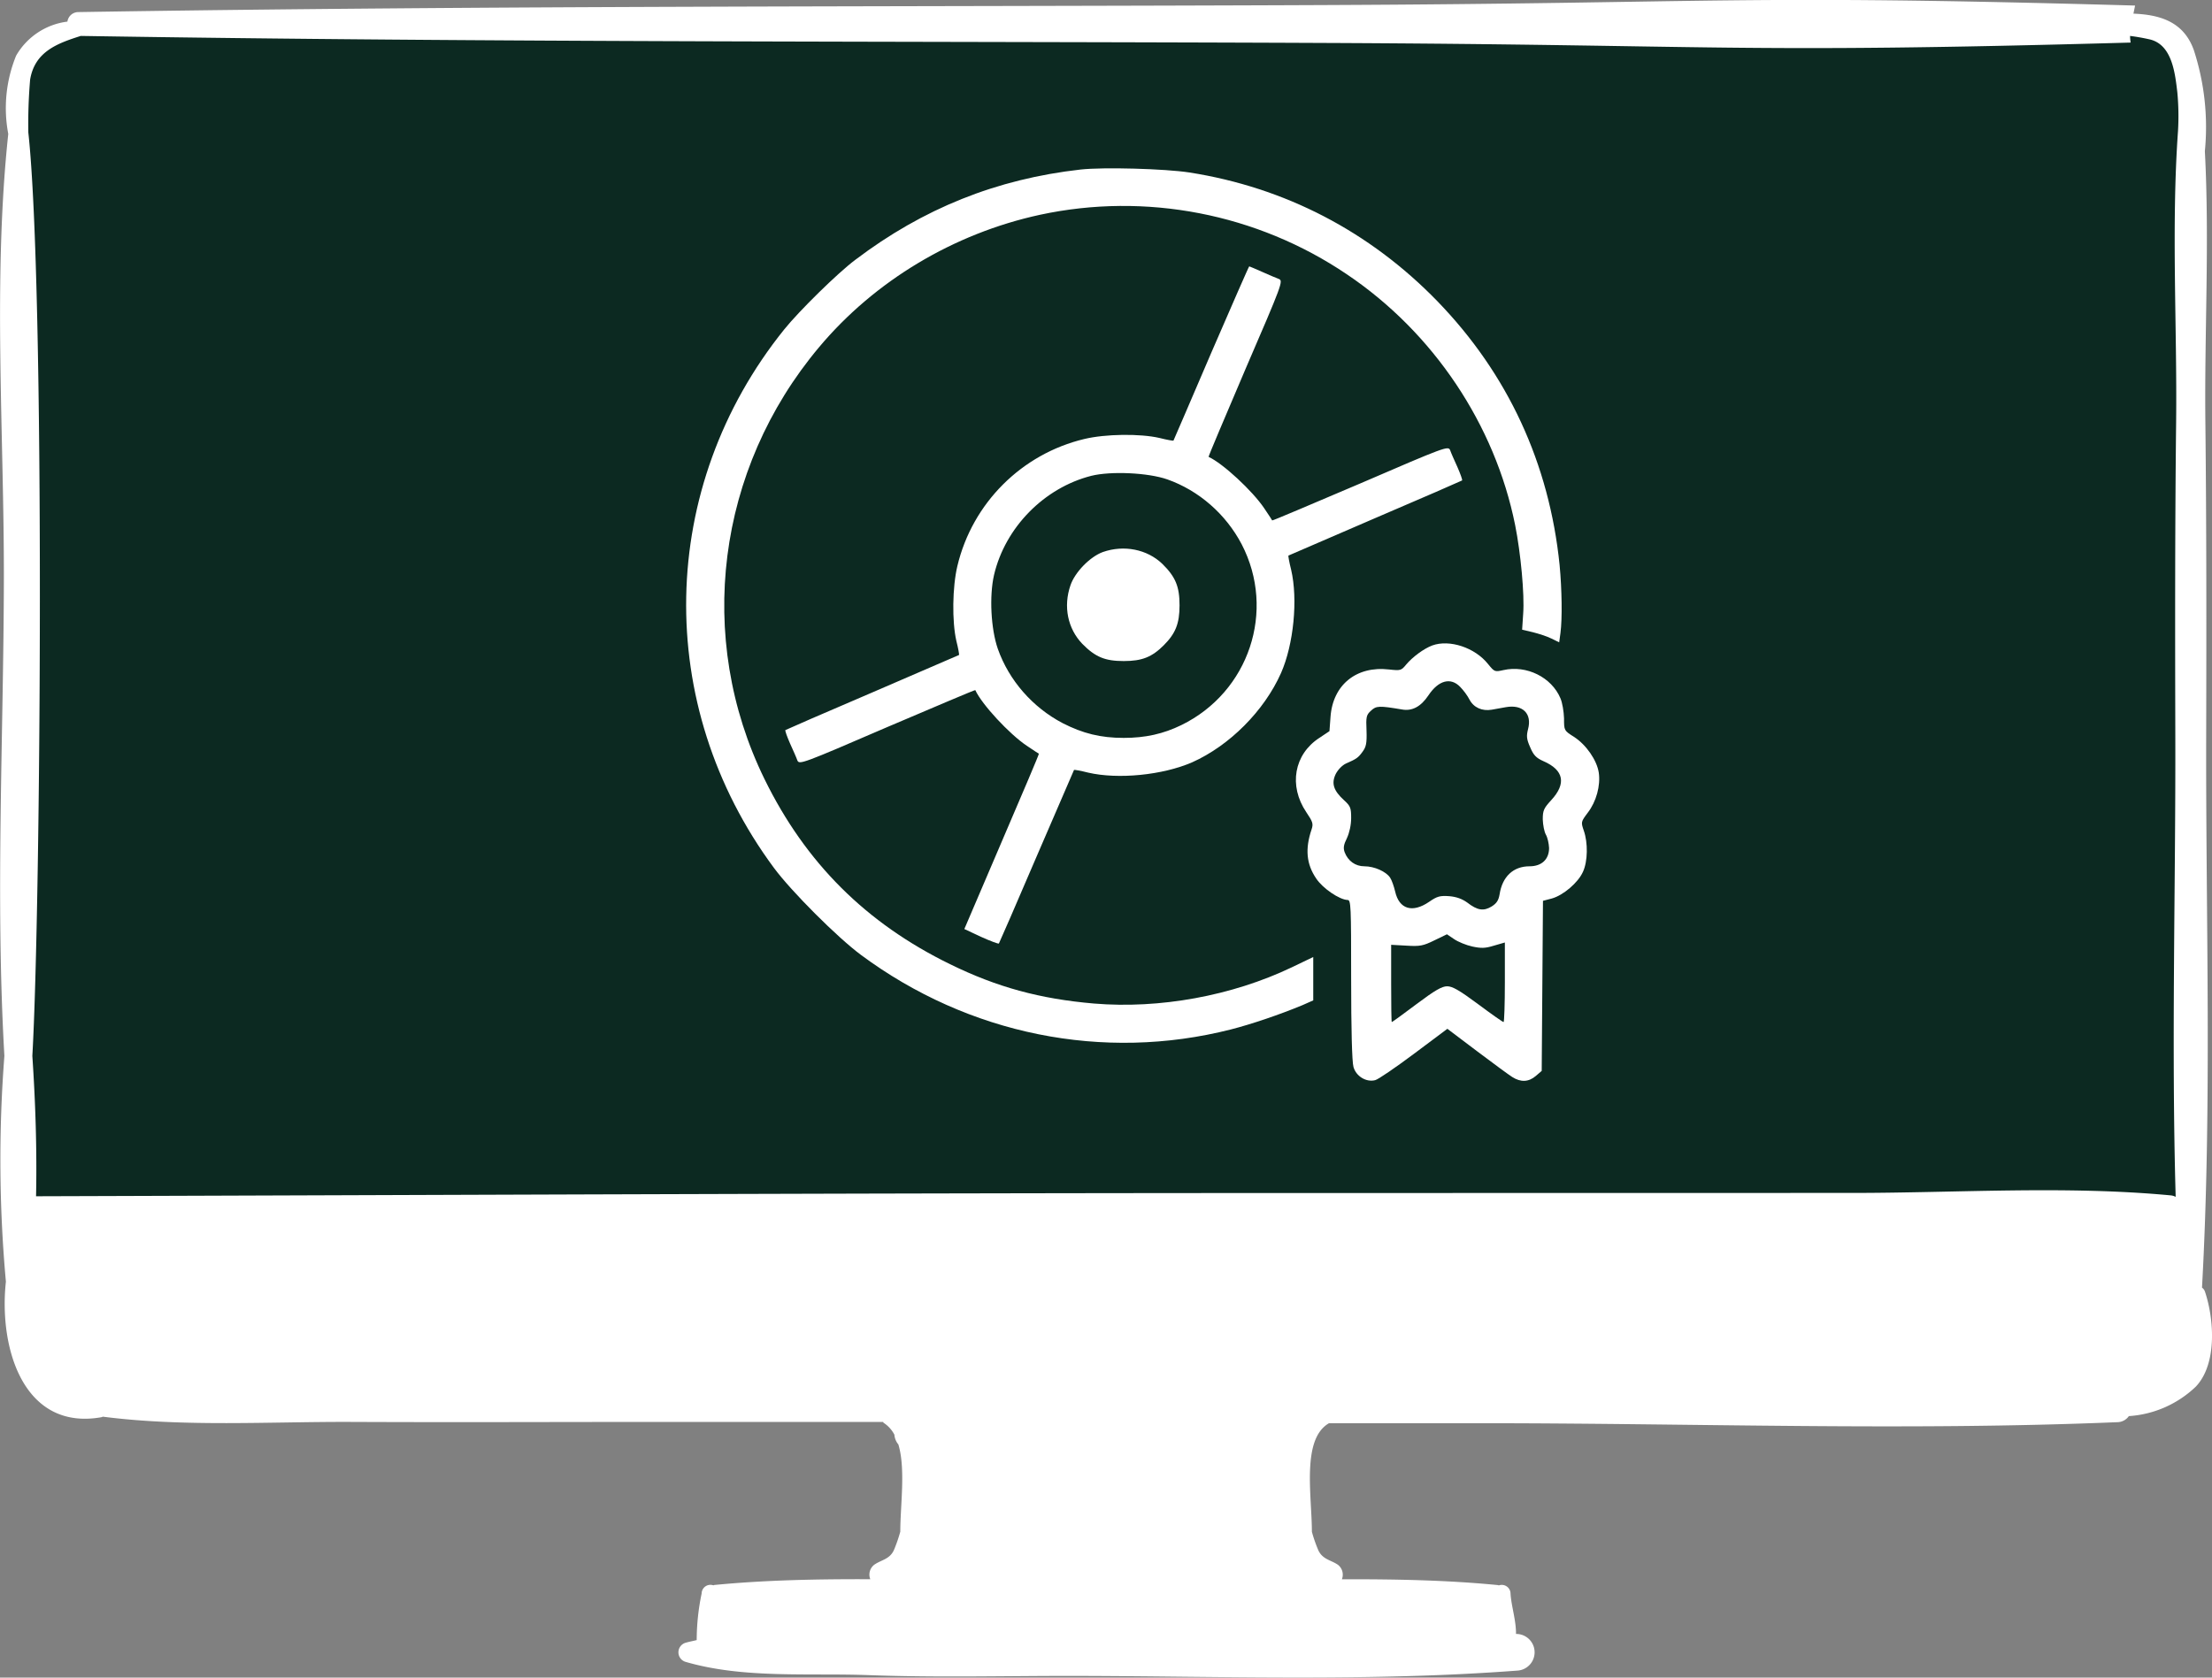
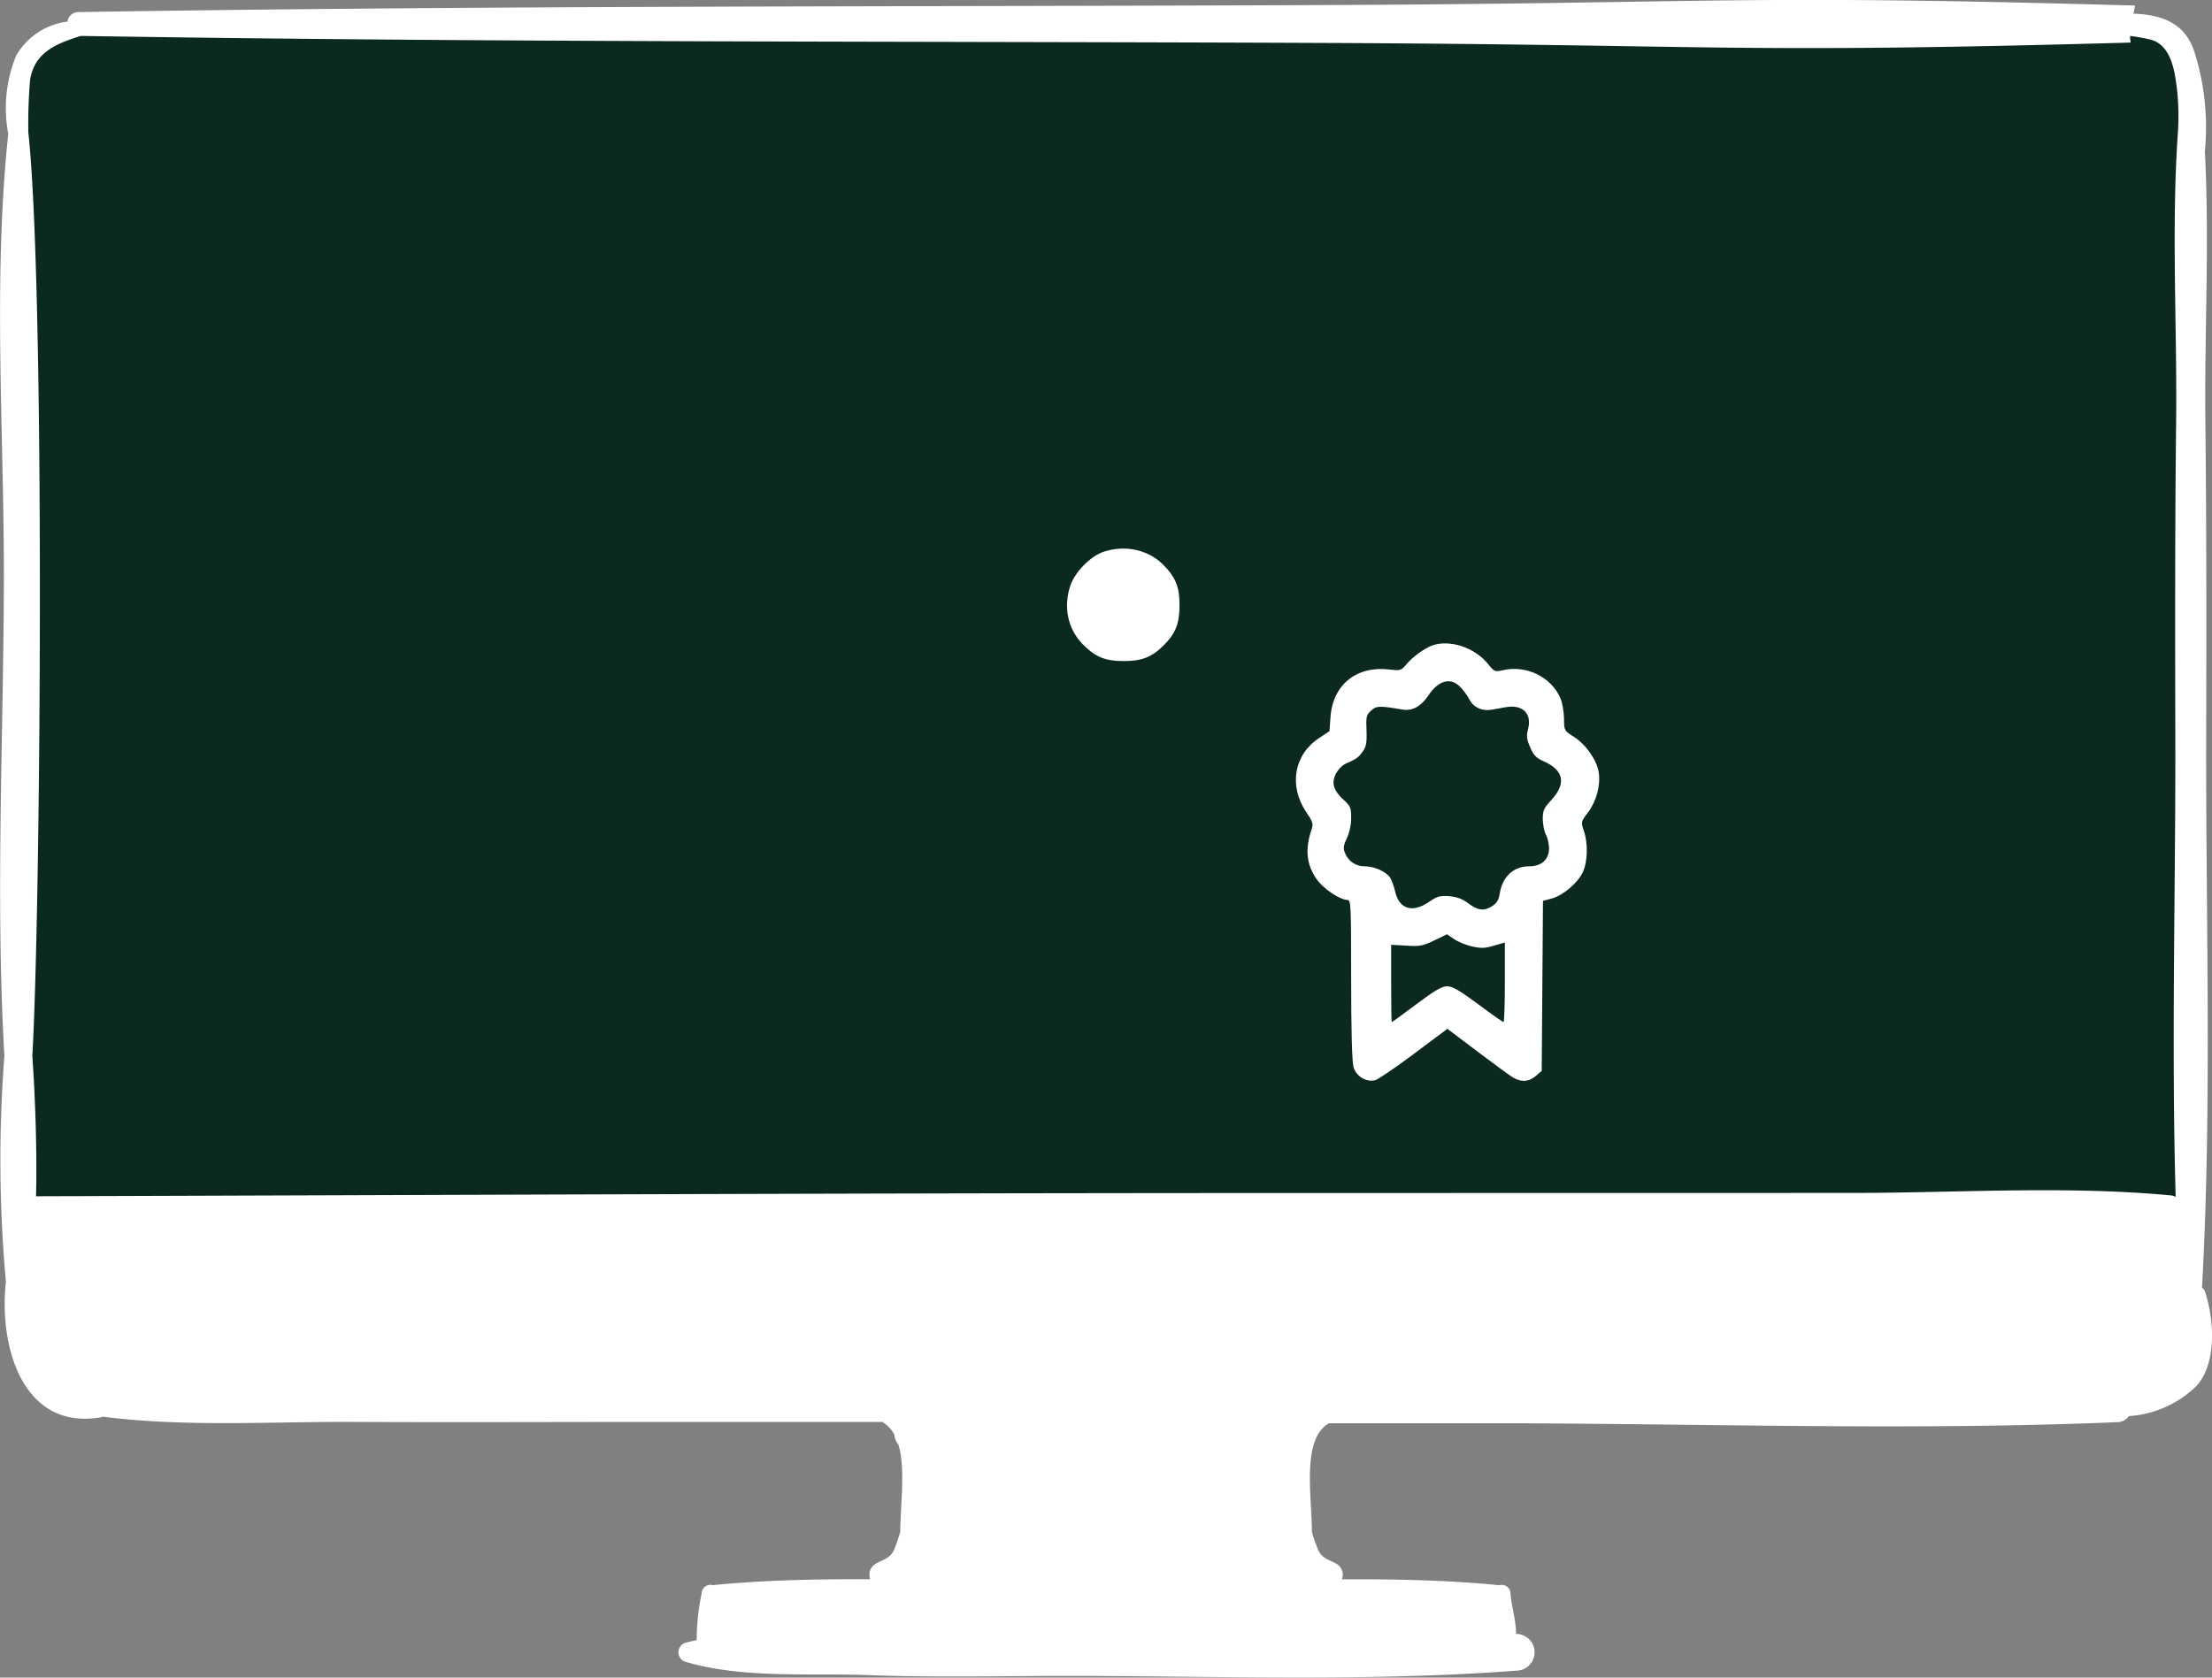
<svg xmlns="http://www.w3.org/2000/svg" width="136.569" height="103.602" viewBox="0 0 136.569 103.602">
  <rect x="0" y="0" width="136.569" height="103.602" fill="#808080" stroke="none" />
  <g transform="translate(-10145 -3751)">
    <path d="M2,0H130c1.1,0,3.077,1.589,3.077,2.693l.145,79.451-.943,1.238c0,1.1-1.174,1.618-2.278,1.618H2C.9,85-.749,82.1-.749,80.993l-.1-77.834C-.847,2.055.9,0,2,0Z" transform="translate(10147 3753)" fill="#0c2921" />
    <path d="M-1768.625-3825.221a.5.5,0,0,0-.183-.247c.625-11.32.228-22.773.258-34.083.016-6.445.021-12.888-.05-19.333-.063-5.543.262-11.209-.032-16.766a15.34,15.34,0,0,0-.681-6.245c-.633-1.776-2.126-2.186-3.728-2.251.03-.165.07-.329.1-.5-24.94-.706-25.211-.136-50.159-.03-25.6.11-51.211.02-76.811.433a.682.682,0,0,0-.687.589,4.259,4.259,0,0,0-3.165,2.1,8.552,8.552,0,0,0-.487,4.834c-.96,9.023-.257,18.447-.271,27.48-.018,9.763-.531,19.7.032,29.461a83.3,83.3,0,0,0,.093,13.94c-.45,4.14,1.105,9.219,5.892,8.374a.508.508,0,0,0,.092-.034c5.018.646,10.287.305,15.318.324,6.551.029,13.1,0,19.651,0h13.214a.18.18,0,0,0,.013.049,1.928,1.928,0,0,1,.676.741,1.053,1.053,0,0,0,.245.6c.457,1.509.118,3.784.119,5.386a9.3,9.3,0,0,1-.39,1.13c-.261.583-.782.608-1.218.914a.768.768,0,0,0-.244.894c-3.22-.01-6.439.046-9.624.355-.026.005-.045.018-.067.022a.542.542,0,0,0-.722.505,14.178,14.178,0,0,0-.305,2.878c-.231.056-.467.1-.693.166a.615.615,0,0,0,0,1.176c3.6,1.052,7.623.681,11.356.823,4.253.159,8.539.039,12.8.048,9.025.019,18.18.353,27.184-.328a1.133,1.133,0,0,0,0-2.264.4.4,0,0,1-.063,0c.011-.829-.291-1.724-.338-2.495a.54.54,0,0,0-.72-.505.69.69,0,0,0-.069-.02c-3.187-.311-6.4-.366-9.623-.357a.771.771,0,0,0-.243-.894c-.436-.3-.958-.33-1.217-.911a9,9,0,0,1-.392-1.129c0-2.21-.65-5.7,1.038-6.693l.012-.01c7.053,0-1.6,0,9.591,0,13,0,26.1.476,39.089-.065a.875.875,0,0,0,.709-.375,6.59,6.59,0,0,0,4.143-1.829C-1767.859-3820.774-1768.062-3823.537-1768.625-3825.221ZM-1902.9-3900.07c.286-1.736,1.686-2.242,3.127-2.7,25.552.413,51.113.323,76.669.433,24.857.107,25.037.671,49.891-.023a2.576,2.576,0,0,1-.036-.41c.4.05.8.121,1.2.211,1.406.319,1.58,2.117,1.719,3.285a15.73,15.73,0,0,1,.04,2.378c-.422,5.954-.049,12.052-.116,18.01-.073,6.445-.066,12.888-.05,19.333.024,9.446-.248,18.992.022,28.478a.833.833,0,0,0-.308-.091c-6.467-.61-13.159-.151-19.655-.151l-34.2.006c-25.98,0-51.961.12-77.937.2.06-2.879-.037-5.8-.229-8.667.528-9.223.794-47.459-.248-57.032A31.825,31.825,0,0,1-1902.9-3900.07Z" transform="translate(12049.76 7655.989)" fill="#ffffff" />
  </g>
  <g transform="translate(40 8) scale(0.13 0.13)">
    <g transform="translate(0,452) scale(0.1,-0.1)" fill="#ffffff" stroke="none">
-       <path d="M2055 4330 c-399 -45 -748 -185 -1070 -429 -84 -63 -266 -242 -337 -330 -603 -749 -623 -1784 -49 -2559 83 -112 301 -330 413 -413 511 -379 1151 -508 1757 -354 98 25 233 71 339 115 l52 23 0 103 0 103 -102 -49 c-285 -136 -628 -198 -939 -172 -257 22 -462 78 -684 187 -399 195 -686 481 -881 879 -329 672 -228 1472 259 2052 264 315 639 540 1049 629 502 108 1031 6 1458 -283 410 -276 703 -713 799 -1192 26 -130 45 -329 38 -420 l-5 -76 51 -12 c28 -7 68 -20 88 -30 l37 -18 6 44 c9 67 7 207 -4 323 -49 483 -246 908 -580 1253 -322 332 -725 541 -1178 612 -118 18 -408 26 -517 14z" />
-       <path d="M2675 3458 c-97 -227 -178 -414 -179 -416 -2 -1 -32 4 -67 13 -92 21 -256 19 -356 -5 -298 -71 -532 -305 -603 -603 -24 -100 -26 -264 -5 -356 9 -35 14 -65 13 -67 -2 -1 -187 -81 -412 -178 -225 -96 -410 -177 -413 -179 -2 -3 8 -31 22 -63 15 -33 31 -69 35 -81 9 -21 23 -16 426 158 230 98 418 178 419 176 31 -68 162 -209 244 -264 31 -21 57 -38 58 -38 2 -1 -78 -189 -176 -417 l-178 -416 79 -37 c44 -20 82 -34 85 -32 2 3 83 188 179 413 97 225 177 410 178 412 2 1 32 -4 67 -13 142 -33 354 -12 494 49 177 79 342 244 422 424 60 136 81 350 48 491 -9 35 -14 65 -13 67 2 1 187 81 412 178 225 96 410 177 413 179 2 3 -8 31 -22 63 -15 33 -31 69 -35 81 -9 21 -23 16 -426 -158 -230 -98 -418 -178 -419 -176 0 1 -17 27 -38 58 -55 82 -196 213 -264 244 -2 1 78 189 176 419 174 403 179 417 158 426 -12 4 -48 20 -80 34 -32 14 -59 26 -61 26 -2 0 -83 -186 -181 -412z m-208 -600 c150 -53 278 -165 353 -308 164 -316 35 -702 -286 -859 -86 -42 -171 -61 -274 -61 -110 0 -194 21 -290 70 -143 75 -255 203 -308 353 -33 95 -41 251 -18 351 53 226 238 414 462 471 93 23 270 15 361 -17z" />
      <path d="M2161 2513 c-61 -22 -133 -96 -154 -158 -35 -101 -13 -206 56 -278 62 -63 108 -82 197 -82 87 0 134 19 190 75 56 56 75 103 75 190 0 89 -19 135 -82 197 -72 69 -182 91 -282 56z" />
      <path d="M3725 2069 c-40 -15 -94 -55 -124 -91 -23 -28 -26 -29 -81 -23 -155 18 -267 -73 -278 -225 l-5 -68 -48 -32 c-120 -78 -147 -227 -62 -353 31 -46 34 -55 25 -82 -31 -92 -25 -164 22 -233 31 -47 111 -101 149 -102 16 0 17 -25 17 -377 0 -234 4 -392 11 -416 12 -44 60 -74 103 -63 14 3 97 60 184 125 l159 119 139 -105 c77 -58 153 -114 169 -124 41 -26 78 -24 112 5 l28 24 3 404 3 404 42 11 c54 15 125 75 148 127 23 50 24 138 4 195 -14 41 -14 42 19 86 40 52 61 128 52 190 -9 59 -60 133 -118 170 -47 30 -47 30 -47 88 -1 32 -8 74 -17 95 -42 100 -161 159 -271 134 -41 -9 -42 -9 -73 29 -62 78 -183 118 -265 88z m133 -197 c15 -15 35 -42 44 -60 20 -38 60 -56 106 -48 17 3 48 9 67 12 80 14 125 -31 105 -105 -8 -32 -7 -47 10 -85 16 -38 28 -51 64 -67 96 -42 109 -106 36 -185 -35 -38 -40 -49 -40 -91 1 -27 7 -59 15 -73 8 -14 14 -42 15 -63 0 -54 -35 -87 -93 -87 -77 0 -129 -49 -142 -133 -5 -29 -14 -43 -38 -58 -38 -23 -67 -19 -116 19 -24 17 -50 27 -85 30 -44 3 -57 0 -96 -27 -79 -54 -142 -35 -161 49 -6 25 -16 54 -24 66 -19 29 -75 54 -122 54 -43 0 -78 25 -94 67 -7 20 -5 35 11 67 12 26 20 63 20 95 0 48 -3 57 -34 85 -50 46 -61 80 -39 125 11 21 31 41 48 49 50 22 58 27 79 56 17 23 21 40 19 100 -3 66 -1 75 21 95 25 24 40 24 147 6 48 -9 90 13 126 67 48 72 106 87 151 40z m57 -1233 c42 -9 61 -9 103 4 l52 15 0 -189 c0 -104 -3 -189 -6 -189 -4 0 -58 38 -121 85 -89 66 -122 85 -147 85 -25 0 -58 -19 -146 -85 -62 -47 -115 -85 -117 -85 -2 0 -3 83 -3 183 l0 184 73 -4 c64 -4 79 -1 132 25 l60 29 34 -23 c19 -13 58 -29 86 -35z" />
    </g>
  </g>
</svg>